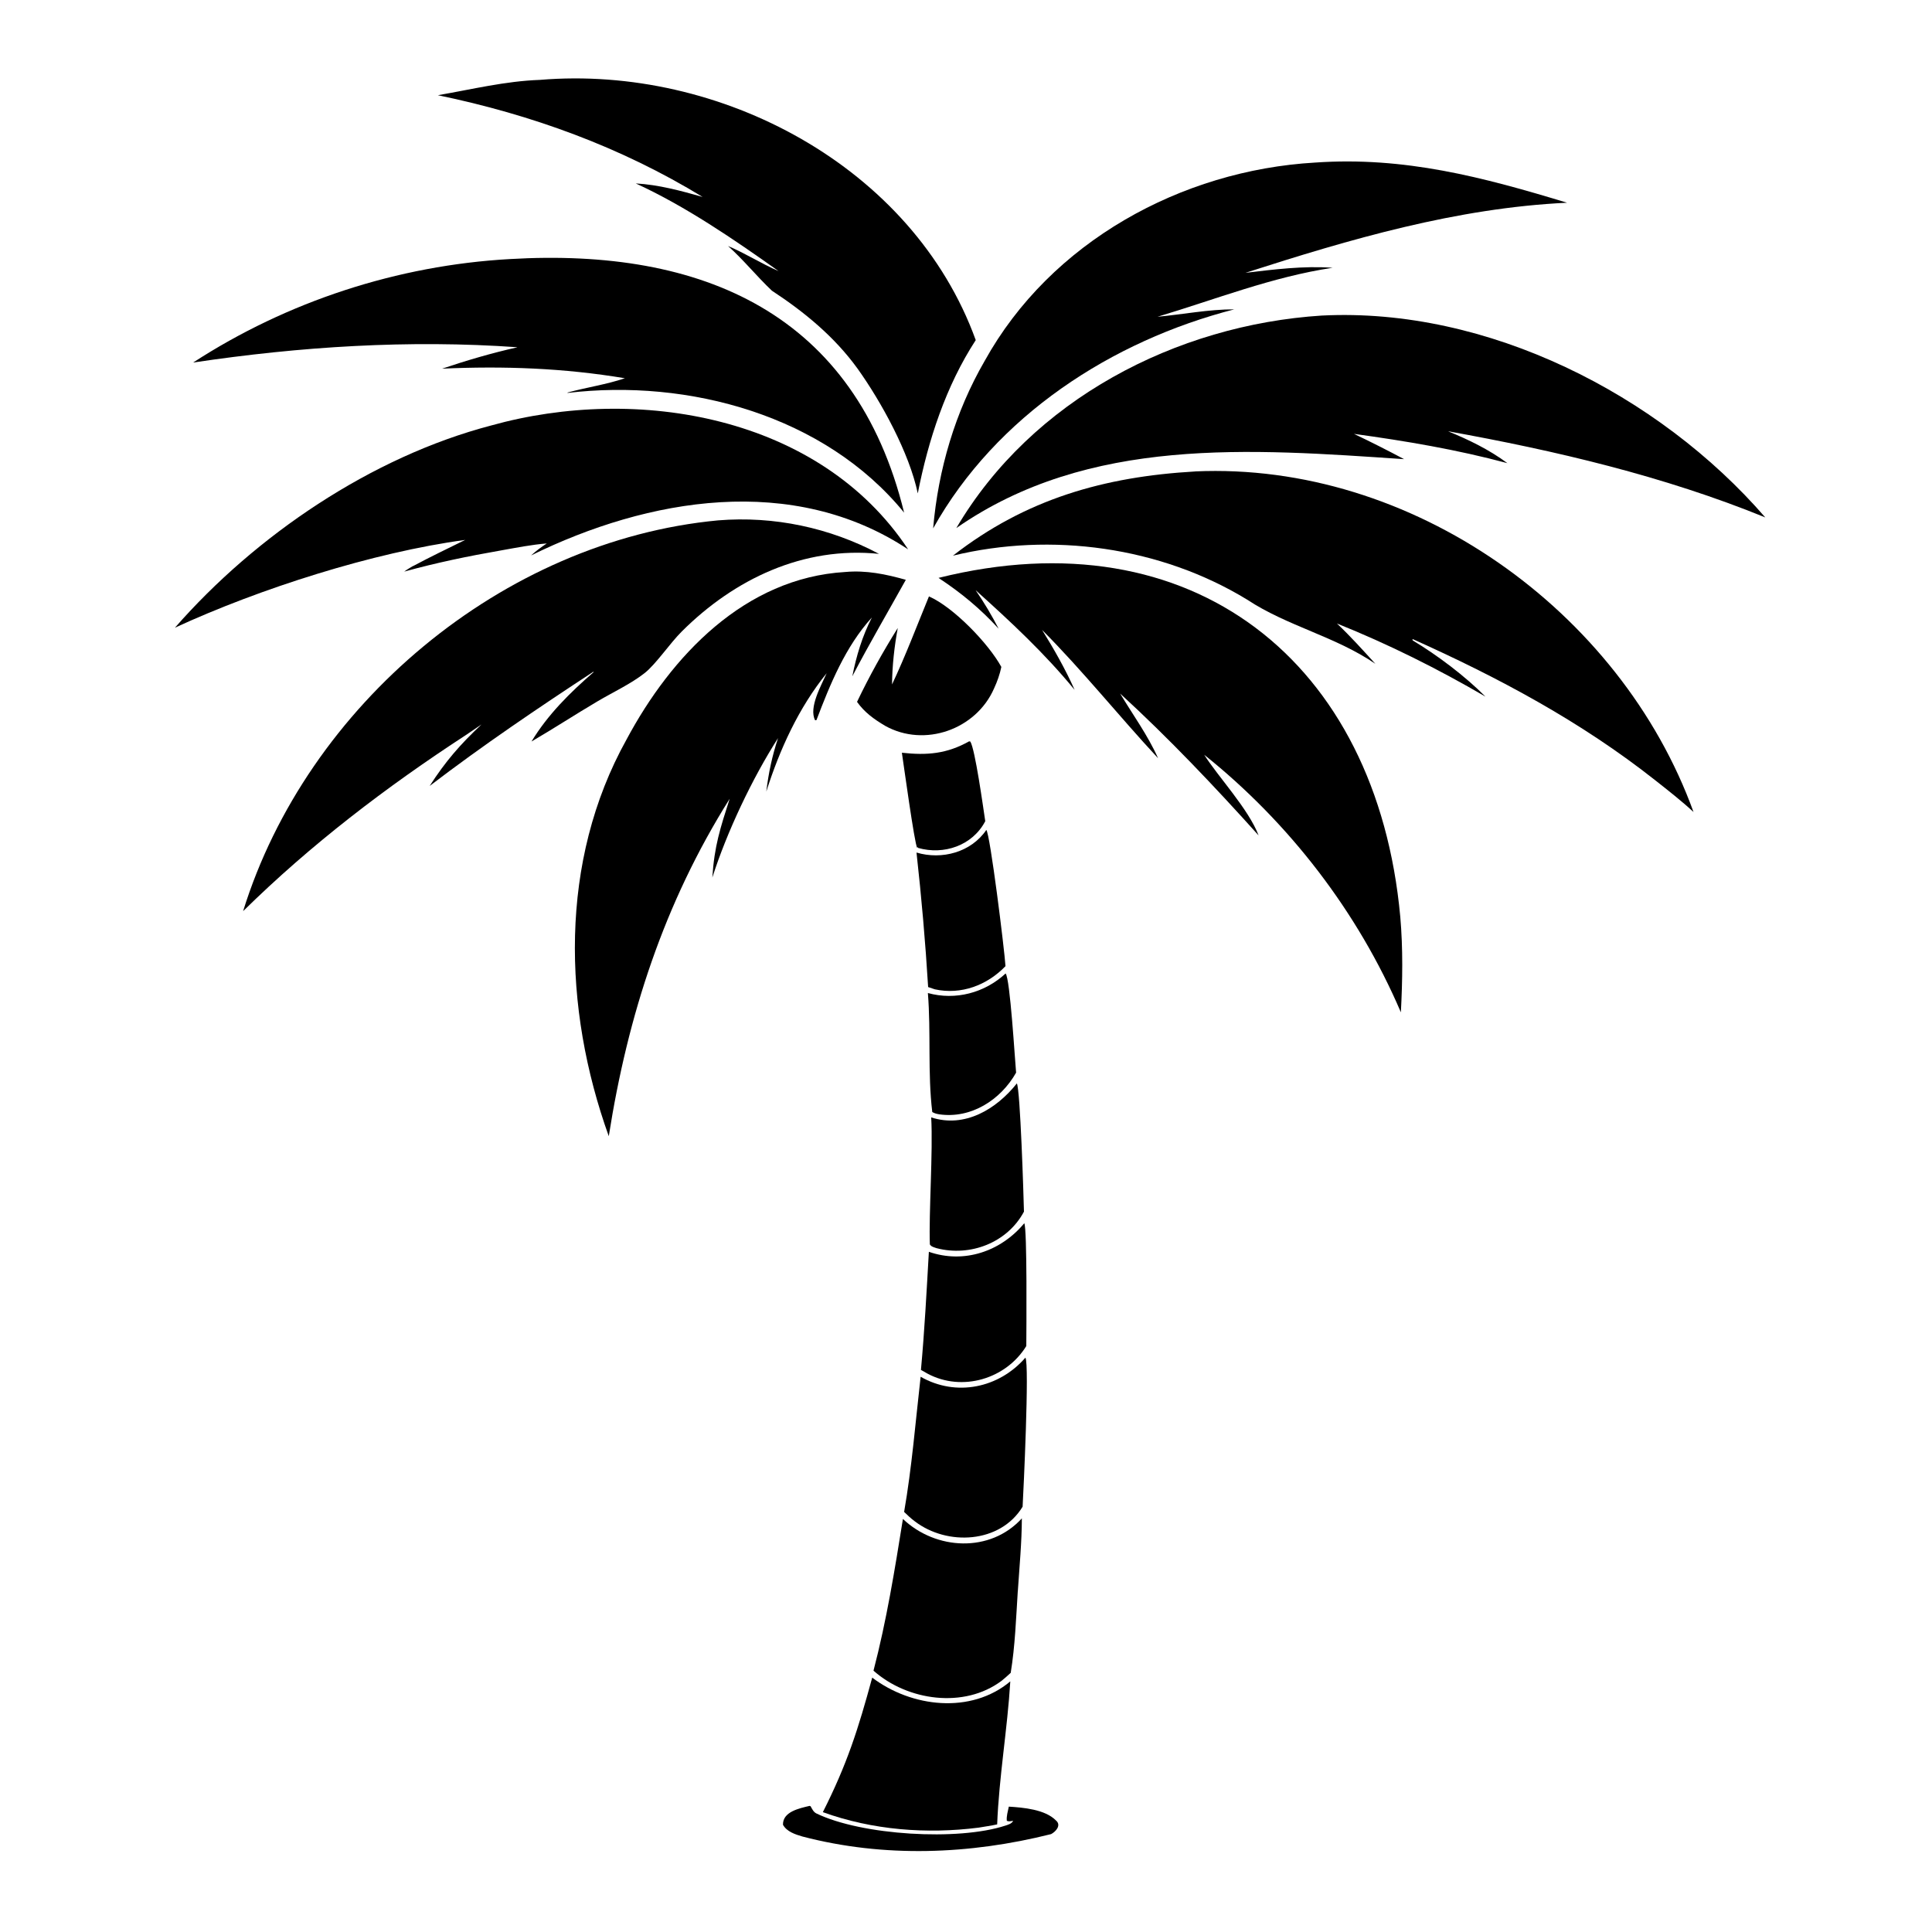
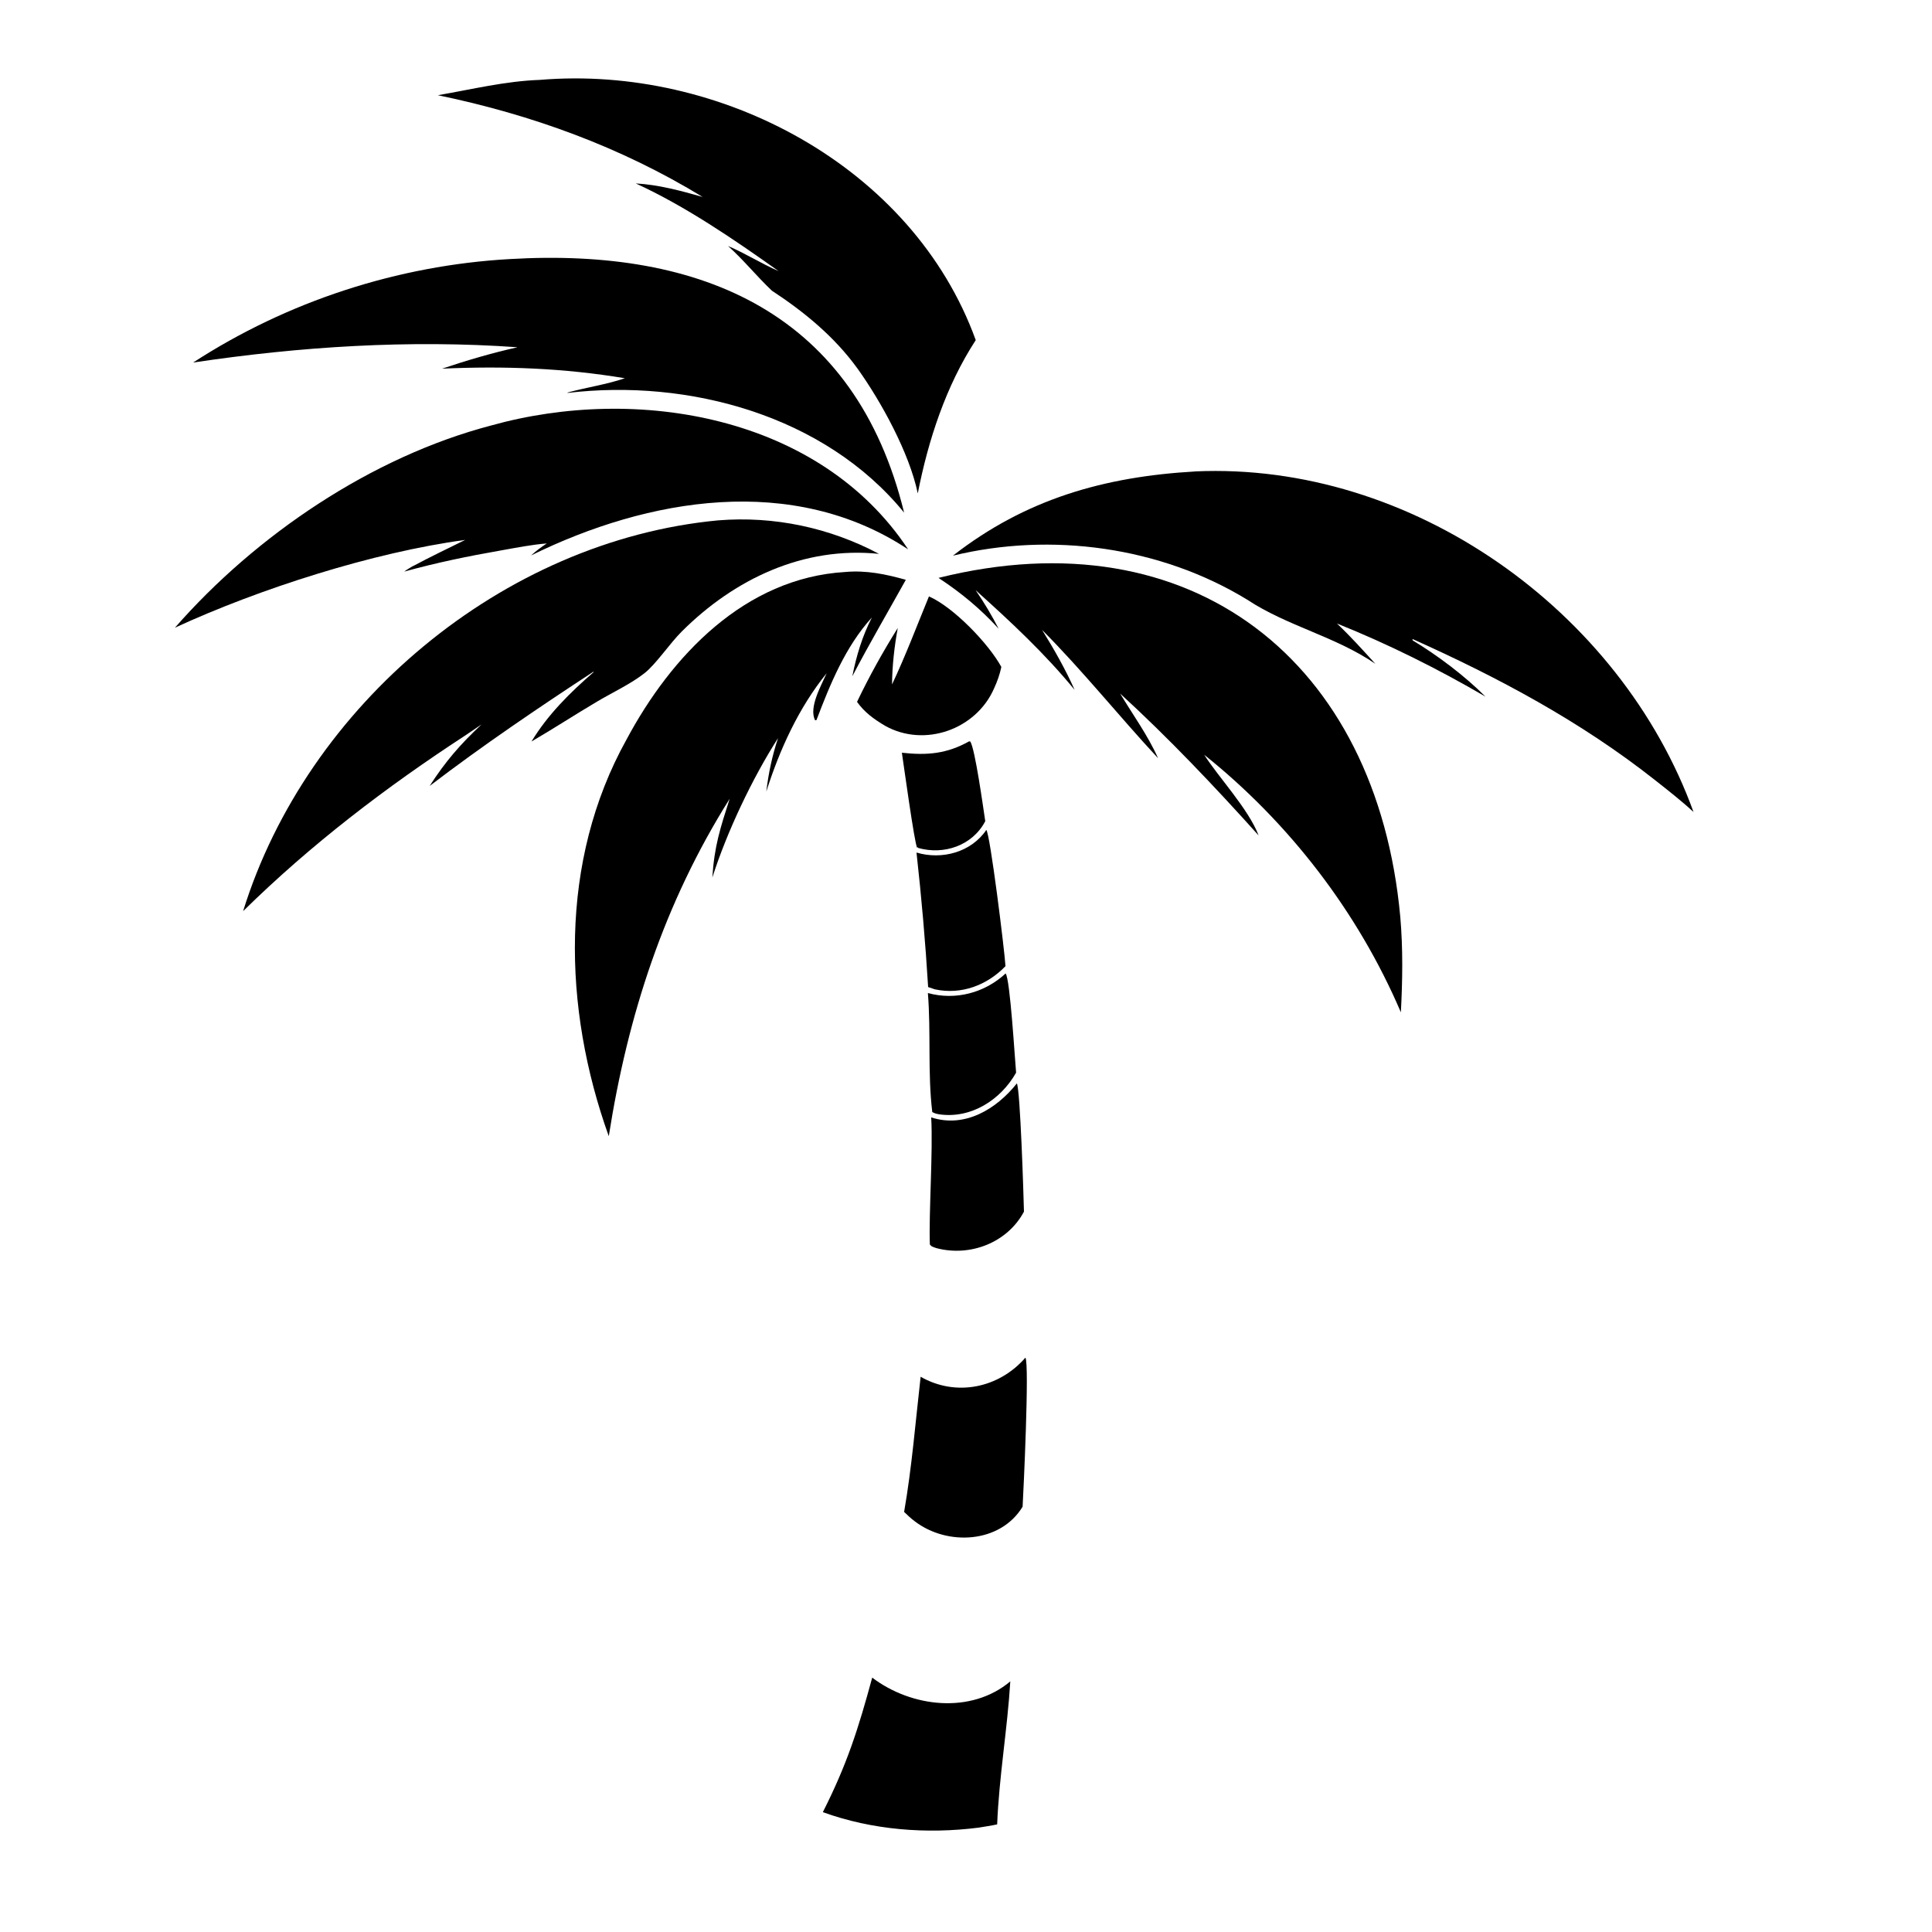
<svg xmlns="http://www.w3.org/2000/svg" width="100%" height="100%" version="1.1" viewBox="0 0 100 100" id="1620797220" class="svg u_1620797220" data-icon-custom="true" aria-labelledby="1963301362">
  <title id="1963301362">A line drawing of a rocket taking off from the ground.</title>
  <path d="m47.516 43.887c1.332 0.383 2.82-0.117 3.481-1.383-0.113-0.746-0.523-3.715-0.773-4.121l-0.062-0.012c-1.156 0.648-2.176 0.734-3.481 0.59 0.078 0.504 0.66 4.766 0.793 4.918l0.039-0.047-0.008 0.047 0.008 0.004z" />
-   <path d="m48.078 64.797c-0.117 2.039-0.223 4.074-0.41 6.109l0.344 0.195c1.785 0.953 4.055 0.281 5.109-1.43 0.004-0.723 0.051-6.09-0.105-6.356-1.211 1.457-3.117 2.113-4.941 1.477z" />
  <path d="m48.199 57.836c0.098 1.766-0.129 4.965-0.07 6.574 0.07 0.121 0.227 0.152 0.348 0.195 1.738 0.457 3.664-0.281 4.523-1.891-0.02-0.844-0.191-6.297-0.367-6.637-1.059 1.332-2.699 2.328-4.438 1.758z" />
-   <path d="m48.027 51.395c0.164 2.051-0.016 4.141 0.227 6.164 0.121 0.07 0.223 0.094 0.355 0.117 1.652 0.242 3.188-0.746 3.984-2.156-0.062-0.664-0.312-4.879-0.543-5.133-1.082 1.004-2.594 1.406-4.023 1.012z" />
+   <path d="m48.027 51.395c0.164 2.051-0.016 4.141 0.227 6.164 0.121 0.07 0.223 0.094 0.355 0.117 1.652 0.242 3.188-0.746 3.984-2.156-0.062-0.664-0.312-4.879-0.543-5.133-1.082 1.004-2.594 1.406-4.023 1.012" />
  <path d="m53.074 70.273c-1.367 1.574-3.586 2.039-5.422 0.988-0.266 2.336-0.453 4.68-0.855 6.996 0.18 0.172 0.352 0.34 0.555 0.488 1.676 1.281 4.418 1.148 5.578-0.758 0.043-0.746 0.359-7.391 0.145-7.715z" />
-   <path d="m63.895 16.012c-1.336-0.004-2.664 0.262-3.981 0.383 2.996-0.898 5.953-2.07 9.062-2.535-1.504-0.109-3.031 0.086-4.512 0.262 5.422-1.746 10.918-3.356 16.648-3.629-4.359-1.324-8.418-2.402-13.051-2.078-6.918 0.402-13.68 4.109-17.09 10.258-1.535 2.648-2.41 5.637-2.672 8.676 3.258-5.824 9.238-9.707 15.598-11.34z" />
  <path d="m45.145 86.836c-0.73 2.68-1.297 4.469-2.555 6.961 2.559 0.926 5.375 1.145 8.066 0.801 0.316-0.055 0.641-0.098 0.957-0.168 0.098-2.469 0.531-4.934 0.68-7.402-2.035 1.711-5.121 1.344-7.148-0.195z" />
-   <path d="m68.43 16.332c-7.562 0.48-15.023 4.363-18.93 11 6.859-4.769 15.238-4.102 23.176-3.566-0.859-0.457-1.715-0.891-2.594-1.309 2.672 0.367 5.336 0.816 7.941 1.516-0.941-0.699-2.012-1.219-3.078-1.652 5.555 1 11.176 2.32 16.426 4.461-5.531-6.387-14.402-10.879-22.941-10.449z" />
-   <path d="m52.684 82.34c0.082-1.242 0.203-2.508 0.207-3.75-1.633 1.797-4.449 1.652-6.156 0.031-0.422 2.633-0.848 5.266-1.523 7.852 1.754 1.562 4.695 1.98 6.633 0.523 0.156-0.133 0.32-0.266 0.469-0.41 0.227-1.379 0.277-2.848 0.367-4.242z" />
  <path d="m47.438 44.129c0.258 2.316 0.461 4.637 0.602 6.961l0.348 0.117c1.355 0.297 2.703-0.207 3.656-1.199-0.055-0.871-0.797-6.844-0.992-7.051-0.785 1.156-2.297 1.562-3.609 1.172z" />
  <path d="m48.586 29.918c1.172 0.773 2.152 1.586 3.102 2.621-0.359-0.691-0.746-1.348-1.191-1.992 1.809 1.625 3.59 3.285 5.125 5.16-0.477-1.07-1.066-2.106-1.684-3.102 2.109 2.117 3.977 4.461 6.004 6.641-0.531-1.188-1.301-2.242-1.965-3.348 2.523 2.312 4.879 4.797 7.168 7.344-0.52-1.367-2.106-3.051-2.816-4.176 4.398 3.516 7.961 8.141 10.18 13.332 0.086-1.648 0.113-3.293-0.031-4.945-1.211-13.215-10.773-20.809-23.895-17.543z" />
  <path d="m42.785 34.852c-0.273 0.621-0.938 1.773-0.594 2.43l0.07-0.012c0.703-1.848 1.5-3.809 2.867-5.309-0.496 0.965-0.801 1.98-1.012 3.043 0.883-1.691 1.844-3.328 2.769-4.992-1.027-0.293-2.059-0.504-3.133-0.406-5.195 0.305-9.008 4.336-11.328 8.68-3.492 6.285-3.297 13.891-0.914 20.523 0.984-6.262 2.863-12.062 6.258-17.465-0.484 1.512-0.793 2.438-0.898 4.078 0.75-2.352 2.066-5.133 3.402-7.219-0.305 0.918-0.492 1.805-0.609 2.769 0.695-2.18 1.672-4.328 3.117-6.117z" />
-   <path d="m52.215 93.516c-0.047 0.234-0.129 0.492-0.102 0.73 0.117 0.047 0.207 0.016 0.328 0-0.074 0.148-0.246 0.195-0.398 0.246-2.449 0.805-7.441 0.508-9.789-0.629-0.148-0.074-0.219-0.23-0.297-0.371l-0.051-0.02c-0.523 0.125-1.395 0.297-1.379 0.977 0.195 0.359 0.637 0.5 1.008 0.609 4.227 1.105 8.656 0.934 12.871-0.125 0.246-0.129 0.539-0.461 0.254-0.703-0.562-0.578-1.699-0.672-2.445-0.719z" />
  <path d="m61.867 24.402c-4.715 0.27-8.777 1.426-12.543 4.359 5.09-1.234 10.734-0.465 15.223 2.273 2.078 1.375 4.574 1.906 6.641 3.324-0.648-0.711-1.289-1.426-1.988-2.086 2.656 1.066 5.219 2.344 7.688 3.785-1.059-1.066-2.508-2.156-3.762-2.906-0.012-0.016-0.012-0.035-0.02-0.055l0.027-0.012c4.441 1.992 8.699 4.269 12.535 7.297 0.672 0.531 1.359 1.066 1.988 1.648-3.785-10.445-14.609-18.133-25.793-17.629z" />
  <path d="m21.375 29.297c-0.152 0.094-0.312 0.18-0.453 0.289 1.668-0.461 3.316-0.801 5.019-1.098 0.777-0.137 1.57-0.297 2.359-0.359-0.289 0.191-0.555 0.387-0.812 0.621 6.07-2.984 13.555-4.258 19.516-0.316-4.578-6.918-14.02-8.523-21.586-6.41-6.184 1.621-12.176 5.68-16.363 10.465 4.371-2.016 10.262-3.902 15.023-4.543-0.902 0.445-1.812 0.879-2.699 1.355z" />
  <path d="m32.91 9.496c2.547 1.164 5.098 2.906 7.387 4.535-0.895-0.387-1.723-0.922-2.613-1.297 0.805 0.719 1.488 1.574 2.269 2.312 1.68 1.102 3.234 2.379 4.426 4.023 1.238 1.727 2.691 4.383 3.125 6.469 0.543-2.762 1.453-5.555 3-7.934-3.262-9.004-13.254-14.25-22.559-13.469-1.789 0.062-3.527 0.492-5.281 0.793 4.848 1.004 9.469 2.68 13.703 5.266-1.129-0.32-2.277-0.633-3.457-0.699z" />
  <path d="m27.504 38.383c1.156-0.672 2.277-1.406 3.43-2.086 0.785-0.465 1.719-0.898 2.43-1.457 0.59-0.465 1.312-1.547 1.926-2.156 2.723-2.715 6.297-4.418 10.207-4.016-2.555-1.359-5.441-1.969-8.328-1.734-11.16 1.051-21.281 9.574-24.586 20.227 3.5-3.445 7.41-6.43 11.516-9.105l0.824-0.559c-1.098 1.027-1.871 1.918-2.684 3.184 2.738-2.094 5.602-4.031 8.477-5.914l0.004 0.027c-1.223 1.062-2.371 2.199-3.215 3.594z" />
  <path d="m26.762 17.98c-1.309 0.293-2.609 0.676-3.879 1.102 3.188-0.145 6.309-0.031 9.461 0.496-0.953 0.324-1.988 0.473-2.961 0.738l-0.012 0.023c6.262-0.75 13.324 1.164 17.426 6.195-2.527-10.316-10.449-13.711-20.402-13.125-5.809 0.324-11.52 2.188-16.398 5.356 5.539-0.828 11.176-1.188 16.77-0.793z" />
  <path d="m48.082 30.871c-0.625 1.523-1.207 3.066-1.91 4.555 0.008-0.953 0.121-1.984 0.297-2.922-0.781 1.25-1.473 2.496-2.109 3.824 0.391 0.551 0.879 0.898 1.457 1.242 2.039 1.137 4.711 0.188 5.637-1.941 0.164-0.352 0.297-0.73 0.375-1.109-0.668-1.219-2.481-3.094-3.742-3.648z" />
</svg>